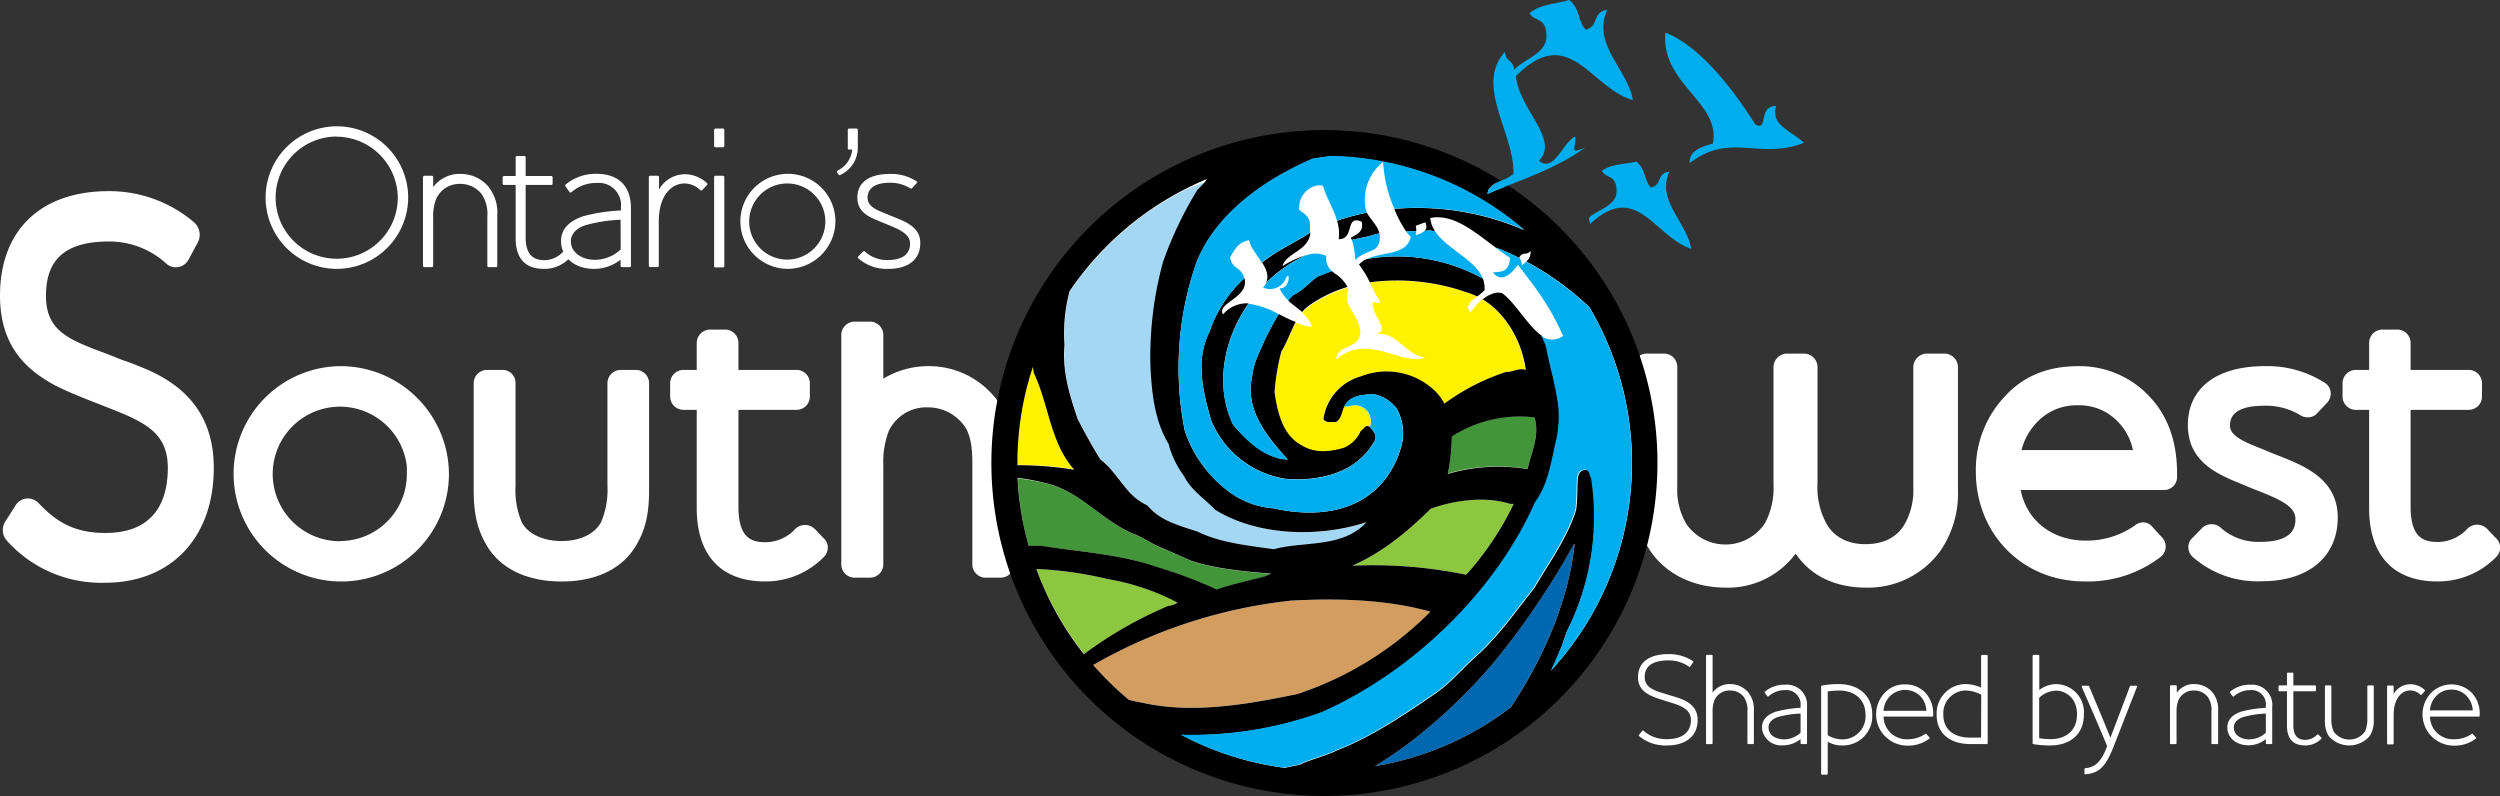
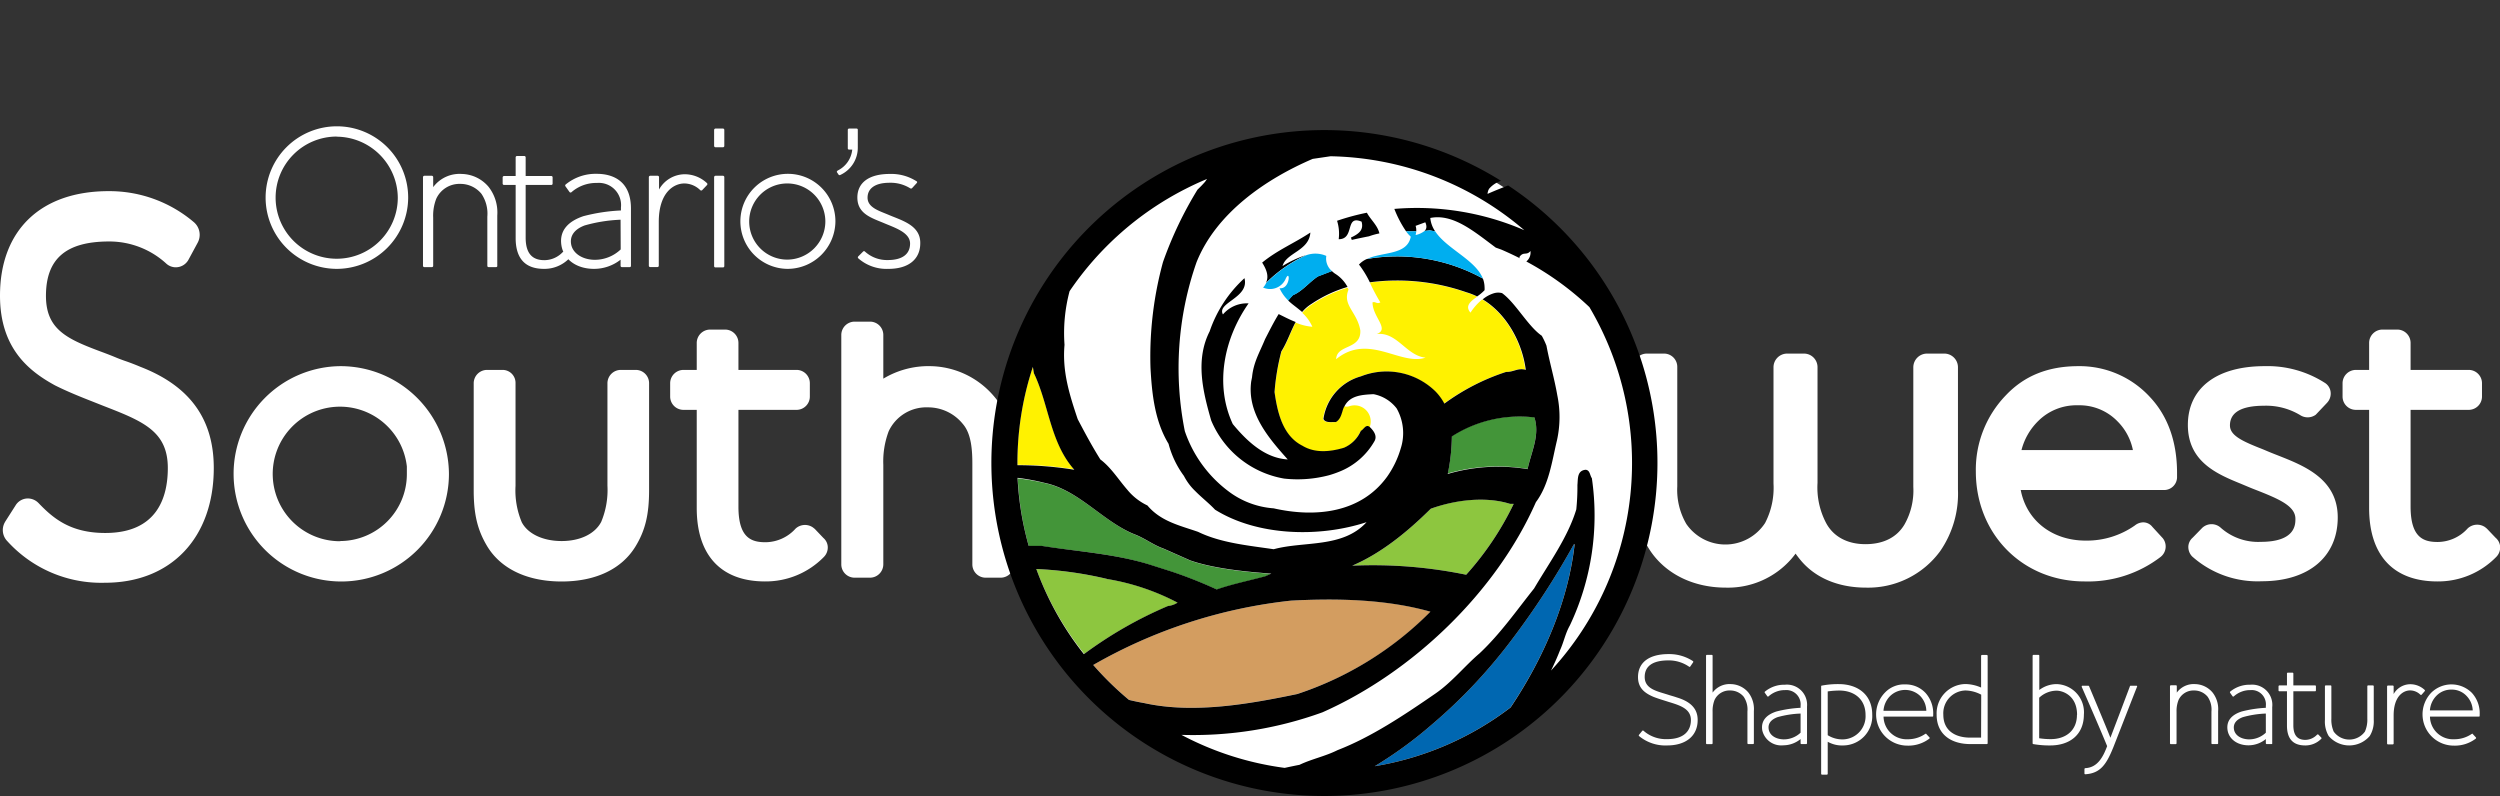
<svg xmlns="http://www.w3.org/2000/svg" width="399.83" height="127.32">
  <rect width="100%" height="100%" fill="#333333" stroke="none" />
  <defs>
    <style>.cls-1{fill:#fff}.cls-2{fill:#fff200}.cls-5{fill:#8dc63f}.cls-6{fill:#439539}.cls-8{fill:#00aeef}</style>
  </defs>
  <g id="Layer_2" data-name="Layer 2">
    <g id="Layer_1-2" data-name="Layer 1">
      <path class="cls-1" d="M22.49 58.68c-1-.42-1.84-.74-2.62-1-.49-.18-.94-.34-1.33-.51-.84-.35-1.71-.68-2.58-1-5.33-2-8.61-3.54-8.61-8.85 0-5.94 3.21-8.7 10.11-8.7a13.49 13.49 0 0 1 9.19 3.59 2.26 2.26 0 0 0 1.47.54 2.32 2.32 0 0 0 2.05-1.26l1.47-2.72a2.66 2.66 0 0 0-.59-3.2 20.86 20.86 0 0 0-13.59-5C6.53 30.54 0 36.8 0 47.29c0 8.47 4.69 12.1 8.81 14.35 2 1 4.07 1.83 6.06 2.61l1.69.67.77.3c5.89 2.3 9.51 4 9.51 9.63 0 4.74-1.74 10.39-10 10.39-5.62 0-8.37-2.38-10.7-4.81L6 80.3a2.39 2.39 0 0 0-1.53-.58 2.3 2.3 0 0 0-2 1.14L.83 83.43l-.07.13a2.54 2.54 0 0 0 .42 3 20.26 20.26 0 0 0 15.61 6.64c10.57 0 17.4-7.2 17.4-18.35 0-7.85-3.85-13.12-11.7-16.17ZM54.42 58.56A17.22 17.22 0 1 0 71.8 75.81a17.34 17.34 0 0 0-17.38-17.25Zm0 28a10.76 10.76 0 1 1 10.65-11.95v1.2a10.7 10.7 0 0 1-10.65 10.72ZM101.71 59.16h-2.45a2.14 2.14 0 0 0-2.11 2.17v16.34a13.23 13.23 0 0 1-1 5.8c-1 1.91-3.35 3.06-6.33 3.06s-5.4-1.15-6.37-3a13.13 13.13 0 0 1-1-5.83V61.26a2.07 2.07 0 0 0-2.1-2.1h-2.48a2.14 2.14 0 0 0-2.11 2.17V78.4c0 3.88.61 6.4 2.18 9 2.2 3.6 6.42 5.6 11.88 5.6s9.62-2 11.82-5.61c1.57-2.58 2.17-5.11 2.17-9V61.26a2.13 2.13 0 0 0-2.1-2.1ZM130.31 84.59l-.29-.23a2.23 2.23 0 0 0-2.78.18 6.54 6.54 0 0 1-4.81 2.18c-2.25 0-4.33-.68-4.33-5.67v-15.5h9.32a2.13 2.13 0 0 0 2.1-2.17v-2.12a2.13 2.13 0 0 0-2.1-2.1h-9.32v-4.35a2.14 2.14 0 0 0-2.11-2.1h-2.46a2.15 2.15 0 0 0-2.1 2.17v4.28h-2.08a2.14 2.14 0 0 0-2.17 2.17v2.12a2.13 2.13 0 0 0 2.17 2.1h2.08v15.7c0 7.57 3.89 11.74 10.94 11.74a13 13 0 0 0 9.37-3.89 2.16 2.16 0 0 0 .64-1.73 2 2 0 0 0-.69-1.33ZM158.93 63.33a13.61 13.61 0 0 0-10.06-4.77 14 14 0 0 0-7.6 2v-7.02a2.13 2.13 0 0 0-2.16-2.1h-2.39a2.14 2.14 0 0 0-2.17 2.17v36.68a2.13 2.13 0 0 0 2.17 2.1h2.46a2.14 2.14 0 0 0 2.09-2.17V74.34a13.72 13.72 0 0 1 .86-5.37 6.64 6.64 0 0 1 6.28-3.82 7.14 7.14 0 0 1 5.59 2.67c1.33 1.54 1.51 4.09 1.51 6.39v16.08a2.13 2.13 0 0 0 2.1 2.1h2.46a2.14 2.14 0 0 0 2.1-2.17V73.81c.03-4.58-1.01-7.91-3.24-10.48ZM266.64 119.22a6.59 6.59 0 0 1-4.51-1.51.14.14 0 0 1 0-.19l.53-.65a.14.14 0 0 1 .19 0 5.43 5.43 0 0 0 3.81 1.34c2.52 0 3.77-1.21 3.77-3.06s-1.86-2.37-3.62-2.91c-.8-.26-1.61-.49-2.39-.8-1.32-.57-2.45-1.36-2.45-3.14 0-2.35 1.76-3.69 4.9-3.69a6.92 6.92 0 0 1 3.9 1.13.16.16 0 0 1 0 .21l-.46.67a.13.13 0 0 1-.18 0 5.68 5.68 0 0 0-3.3-1c-2.81 0-3.79 1.14-3.79 2.65 0 2 2.14 2.3 3.9 2.89.31.1.75.21 1.23.38 1.58.48 3.34 1.38 3.34 3.58.02 2.61-1.93 4.1-4.87 4.1ZM280.38 119h-.78a.14.14 0 0 1-.13-.13v-5.07a3.65 3.65 0 0 0-.6-2.37 2.79 2.79 0 0 0-2.19-1 2.63 2.63 0 0 0-2.47 1.52 4.82 4.82 0 0 0-.31 1.91v5a.14.14 0 0 1-.13.15H273a.14.14 0 0 1-.15-.13v-14a.15.15 0 0 1 .15-.15h.75a.15.15 0 0 1 .15.13v5.91a3.36 3.36 0 0 1 2.93-1.36 3.75 3.75 0 0 1 2.77 1.32 4.31 4.31 0 0 1 .9 3v5.17a.14.14 0 0 1-.12.1ZM288.89 119h-.78a.13.13 0 0 1-.14-.13v-.67a4.41 4.41 0 0 1-2.77 1 3.11 3.11 0 0 1-3.36-2.41c-.25-1.6.78-2.52 2.27-3a19.34 19.34 0 0 1 3.86-.59v-.31a2.29 2.29 0 0 0-2.48-2.52 3.88 3.88 0 0 0-2.64 1 .14.14 0 0 1-.19 0l-.4-.56a.13.13 0 0 1 0-.19 4.81 4.81 0 0 1 3.2-1.11A3.22 3.22 0 0 1 289 113v5.87a.14.14 0 0 1-.11.13Zm-.92-4.88a15.67 15.67 0 0 0-3.7.58c-1 .38-1.55 1-1.4 1.93s1.05 1.57 2.35 1.62a3.91 3.91 0 0 0 2.75-1.07ZM294.84 119.22a4.67 4.67 0 0 1-2.53-.59v5.12a.14.14 0 0 1-.13.14h-.77a.14.14 0 0 1-.15-.12v-14c0-.09.06-.13.15-.13a13.75 13.75 0 0 1 2.66-.23c3.06 0 5.36 1.7 5.36 4.88a4.68 4.68 0 0 1-4.59 4.93Zm-.67-8.78a13.76 13.76 0 0 0-1.86.14v7a4.41 4.41 0 0 0 2.53.67 3.7 3.7 0 0 0 3.52-3.9c0-2.59-1.88-3.91-4.19-3.91ZM309.08 114.61h-7.84a3.68 3.68 0 0 0 3.87 3.62 4.86 4.86 0 0 0 2.79-.85c.07 0 .11-.11.17 0l.51.55a.14.14 0 0 1 0 .19 5.54 5.54 0 0 1-3.53 1.13 5 5 0 0 1-3.58-8.49 4.24 4.24 0 0 1 3.27-1.3 4.31 4.31 0 0 1 3.21 1.36 4.87 4.87 0 0 1 1.23 3.48v.23a.12.12 0 0 1-.1.08Zm-1-.92a3.5 3.5 0 0 0-1-2.4 3.46 3.46 0 0 0-4.76 0 3.68 3.68 0 0 0-1.09 2.39h6.85ZM317.76 119h-2.66c-3 0-5.37-1.51-5.37-4.7a4.69 4.69 0 0 1 4.61-4.9 6.51 6.51 0 0 1 2.5.56v-5.06a.15.15 0 0 1 .14-.15h.76a.15.15 0 0 1 .15.13v14a.14.14 0 0 1-.13.12Zm-.9-7.9a5.57 5.57 0 0 0-2.52-.67 3.64 3.64 0 0 0-3.54 3.87c0 2.63 2 3.67 4.3 3.67h1.74ZM327.91 119.22a14.91 14.91 0 0 1-2.68-.21c-.09 0-.15-.06-.15-.13v-14a.15.15 0 0 1 .15-.15h.77a.14.14 0 0 1 .15.13v5.49a4.61 4.61 0 0 1 2.76-.94 4.51 4.51 0 0 1 4.37 4.9c-.02 3.21-2.28 4.91-5.37 4.91Zm4.28-4.89c0-3.14-2.33-3.87-3.27-3.87a4.1 4.1 0 0 0-2.79 1.13v6.48a11.91 11.91 0 0 0 1.87.14c2.3 0 4.17-1.3 4.17-3.88Z" />
      <path class="cls-1" d="M338 119.49c-1.11 2.75-2.07 4.2-4.51 4.34a.13.13 0 0 1-.12-.12V123c0-.08.06-.12.12-.15 2-.08 2.88-1.84 3.51-3.52-1.35-3.31-4.07-9.49-4.07-9.49s0-.17.08-.17h.93c.08 0 .14 0 .18.1s2.69 6.38 3.4 8.22c1.6-4.19 1.07-2.79 3.12-8.22 0-.1.11-.1.17-.1h.88c.11 0 .13.1.09.17s-2.65 6.78-3.78 9.65ZM354.58 119h-.78a.13.13 0 0 1-.12-.13v-5.07a3.59 3.59 0 0 0-.61-2.37 2.77 2.77 0 0 0-2.18-1 2.62 2.62 0 0 0-2.47 1.52 4.8 4.8 0 0 0-.32 1.91v5a.14.14 0 0 1-.12.15h-.78a.14.14 0 0 1-.15-.13v-9.14a.15.15 0 0 1 .15-.14h.8a.13.13 0 0 1 .14.12v1.05a3.37 3.37 0 0 1 2.94-1.36 3.75 3.75 0 0 1 2.76 1.32 4.27 4.27 0 0 1 .91 3v5.17a.14.14 0 0 1-.17.1ZM363.3 119h-.77a.14.14 0 0 1-.15-.13v-.67a4.38 4.38 0 0 1-2.77 1c-1.8 0-3.12-1-3.35-2.41-.25-1.6.77-2.52 2.26-3a19.45 19.45 0 0 1 3.86-.59v-.31a2.28 2.28 0 0 0-2.47-2.52 3.91 3.91 0 0 0-2.65 1 .14.14 0 0 1-.19 0l-.4-.56a.16.16 0 0 1 0-.19 4.84 4.84 0 0 1 3.21-1.11 3.23 3.23 0 0 1 3.52 3.58v5.87a.14.14 0 0 1-.1.04Zm-.92-4.88a15.59 15.59 0 0 0-3.69.58c-1 .38-1.55 1-1.41 1.93s1.05 1.57 2.35 1.62a3.9 3.9 0 0 0 2.75-1.07ZM371.25 118.15a3.55 3.55 0 0 1-2.58 1.07c-2.18 0-2.91-1.34-2.91-3.17v-5.49h-1.2a.14.14 0 0 1-.15-.12v-.68a.15.15 0 0 1 .15-.14h1.2v-1.89a.14.14 0 0 1 .12-.15h.78a.14.14 0 0 1 .12.13v1.91h3.48a.13.13 0 0 1 .13.12v.67a.14.14 0 0 1-.13.15h-3.48V116c0 1.72.76 2.33 1.91 2.33a2.62 2.62 0 0 0 1.89-.84.17.17 0 0 1 .21 0l.46.48a.12.12 0 0 1 0 .18ZM379 117.71a4.33 4.33 0 0 1-6.57 0 4.55 4.55 0 0 1-.6-2.56v-5.39a.13.13 0 0 1 .12-.14h.78a.12.12 0 0 1 .13.12v5.18a4.73 4.73 0 0 0 .37 2.08 3.08 3.08 0 0 0 5 0 4.72 4.72 0 0 0 .38-2.08v-5.16a.13.13 0 0 1 .12-.14h.78a.14.14 0 0 1 .13.12v5.39a4.5 4.5 0 0 1-.64 2.58ZM387.29 111.11a.17.17 0 0 1-.19 0 2.35 2.35 0 0 0-1.64-.69c-1.11 0-2.64.94-2.64 4v4.48a.14.14 0 0 1-.12.15h-.78a.14.14 0 0 1-.15-.13v-9.14a.15.15 0 0 1 .15-.14h.75a.14.14 0 0 1 .15.12V111a3.08 3.08 0 0 1 2.6-1.57 3.36 3.36 0 0 1 2.37.92.14.14 0 0 1 0 .19ZM396.47 114.61h-7.84a3.68 3.68 0 0 0 3.88 3.62 4.86 4.86 0 0 0 2.79-.85c.06 0 .1-.11.16 0l.51.55a.14.14 0 0 1 0 .19 5.52 5.52 0 0 1-3.52 1.13 5 5 0 0 1-3.59-8.49 4.61 4.61 0 0 1 6.48.06 4.83 4.83 0 0 1 1.24 3.48v.23a.13.13 0 0 1-.11.08Zm-1-.92a3.51 3.51 0 0 0-1-2.4 3.22 3.22 0 0 0-2.37-1 3.28 3.28 0 0 0-2.39.94 3.68 3.68 0 0 0-1.09 2.39h6.86ZM332.41 58.56c-4.83 0-8.62 1.52-11.57 4.62A17.11 17.11 0 0 0 316 75.41c0 10 7.47 17.58 17.38 17.58a19.07 19.07 0 0 0 12.17-3.92l.18-.16a2.12 2.12 0 0 0 .17-2.83l-1.67-1.82a1.86 1.86 0 0 0-1.48-.72 2.19 2.19 0 0 0-1.32.5 13.35 13.35 0 0 1-7.85 2.42c-5.42 0-9.48-3.25-10.4-8.09h23a2.07 2.07 0 0 0 2-2v-.73c0-5-1.48-9.13-4.37-12.18a15.28 15.28 0 0 0-11.4-4.9Zm-.07 6.26a8.46 8.46 0 0 1 6.31 2.56 9 9 0 0 1 2.47 4.6H323.3a10 10 0 0 1 2.7-4.67 8.65 8.65 0 0 1 6.34-2.49ZM364.17 72.78c-.62-.24-1.22-.48-1.8-.73-.37-.16-.77-.32-1.16-.47-2.76-1.11-4.57-2-4.57-3.54 0-2.09 1.84-3.15 5.46-3.15a10.54 10.54 0 0 1 5.77 1.5 2.2 2.2 0 0 0 2.49-.06l1.83-1.93.16-.2a2.14 2.14 0 0 0 .34-1.78 2 2 0 0 0-.92-1.22 17 17 0 0 0-9.6-2.64c-7.67 0-12.26 3.52-12.26 9.41s4.7 7.86 8.48 9.4l1.12.47c.54.23 1.11.45 1.7.68 3.46 1.37 5.9 2.48 5.9 4.46 0 .91 0 3.68-5.54 3.68a9 9 0 0 1-6.44-2.29 2.18 2.18 0 0 0-2.93.06L350.67 86a2 2 0 0 0-.68 1.32 2.19 2.19 0 0 0 .61 1.68l.15.13a15.7 15.7 0 0 0 11 3.83c7.48 0 12.13-3.92 12.13-10.21s-5.63-8.35-9.71-9.97ZM399.12 86l-1.38-1.45-.29-.24a2.24 2.24 0 0 0-2.78.19 6.5 6.5 0 0 1-4.8 2.18c-2.26 0-4.34-.68-4.34-5.67V65.55h9.32a2.13 2.13 0 0 0 2.1-2.17v-2.12a2.13 2.13 0 0 0-2.1-2.1h-9.32v-4.35a2.13 2.13 0 0 0-2.11-2.1H381a2.14 2.14 0 0 0-2.1 2.17v4.28h-2.09a2.14 2.14 0 0 0-2.16 2.17v2.12a2.13 2.13 0 0 0 2.16 2.1h2.09v15.7c0 7.57 3.88 11.74 10.93 11.74a13 13 0 0 0 9.37-3.89 2.16 2.16 0 0 0 .65-1.73 2.07 2.07 0 0 0-.73-1.37ZM310.9 56.55h-2.68a2.2 2.2 0 0 0-2.22 2.22v19.09a11 11 0 0 1-1.4 6c-1.22 2.08-3.38 3.17-6.26 3.17s-5.14-1.2-6.31-3.43a12.22 12.22 0 0 1-1.35-6.38V58.7a2.17 2.17 0 0 0-2.14-2.15h-2.75a2.19 2.19 0 0 0-2.15 2.22v18.57a12.19 12.19 0 0 1-1.35 6.31 7.58 7.58 0 0 1-12.59.15 10.84 10.84 0 0 1-1.45-6V58.7a2.12 2.12 0 0 0-2.15-2.15h-2.75a2.19 2.19 0 0 0-2.15 2.22v19.54a16.55 16.55 0 0 0 2.8 9.88c2.53 3.68 6.92 5.79 12 5.79a13.45 13.45 0 0 0 10.51-4.61c.24-.28.46-.55.66-.83q.3.43.66.87c2.39 3 6.16 4.57 10.6 4.57a14.27 14.27 0 0 0 11.87-5.84 16.17 16.17 0 0 0 2.84-9.83V58.7a2.19 2.19 0 0 0-2.24-2.15ZM53.82 43a11.4 11.4 0 1 1 11.46-11.34A11.44 11.44 0 0 1 53.82 43Zm0-21.16a9.77 9.77 0 1 0 9.8 9.8 9.84 9.84 0 0 0-9.8-9.78ZM79.34 42.72h-1.21a.2.2 0 0 1-.19-.19v-7.88A5.65 5.65 0 0 0 77 31a4.34 4.34 0 0 0-3.39-1.59 4.07 4.07 0 0 0-3.84 2.38 7.43 7.43 0 0 0-.49 3v7.71a.2.2 0 0 1-.19.22h-1.21a.21.21 0 0 1-.23-.19V28.34a.23.23 0 0 1 .23-.23h1.17a.22.22 0 0 1 .23.2v1.62a5.25 5.25 0 0 1 4.56-2.11 5.77 5.77 0 0 1 4.29 2.05 6.65 6.65 0 0 1 1.4 4.59v8a.2.2 0 0 1-.19.26ZM91 41.36A5.5 5.5 0 0 1 87 43c-3.38 0-4.53-2.09-4.53-4.92v-8.5h-1.85a.22.22 0 0 1-.23-.2v-1a.23.23 0 0 1 .23-.23h1.85v-2.97a.22.22 0 0 1 .2-.23h1.2a.22.22 0 0 1 .2.2v3h4.12a.21.21 0 0 1 .19.2v1a.21.21 0 0 1-.19.23h-4.12V38c0 2.66 1.17 3.61 3 3.61A4.08 4.08 0 0 0 90 40.32a.25.25 0 0 1 .33 0l.71.74a.19.19 0 0 1-.04.3Z" />
      <path class="cls-1" d="M100.68 42.72h-1.21a.21.21 0 0 1-.22-.19v-1A6.85 6.85 0 0 1 95 43c-2.8 0-4.85-1.5-5.21-3.75-.39-2.47 1.21-3.9 3.52-4.68a28.83 28.83 0 0 1 6-.91v-.49a3.55 3.55 0 0 0-3.84-3.91 6 6 0 0 0-4.1 1.5.22.22 0 0 1-.3-.07l-.62-.87a.22.22 0 0 1 0-.3 7.55 7.55 0 0 1 5-1.72c2 0 5.46.71 5.46 5.56v9.14a.2.2 0 0 1-.23.22Zm-1.43-7.58a24.45 24.45 0 0 0-5.73.91c-1.6.59-2.41 1.63-2.18 3S93 41.49 95 41.55a6 6 0 0 0 4.27-1.66ZM112.29 30.42a.24.24 0 0 1-.29 0 3.68 3.68 0 0 0-2.54-1.08c-1.72 0-4.1 1.46-4.1 6.15v7a.21.21 0 0 1-.19.22H104a.21.21 0 0 1-.23-.19V28.34a.23.23 0 0 1 .23-.23h1.17a.22.22 0 0 1 .23.2v2a4.76 4.76 0 0 1 4-2.44 5.2 5.2 0 0 1 3.68 1.43.22.22 0 0 1 0 .29ZM115.64 23.55h-1.2a.22.22 0 0 1-.23-.22v-2.54a.23.23 0 0 1 .23-.23h1.17a.22.22 0 0 1 .23.2v2.57a.21.21 0 0 1-.2.22Zm.2 19a.21.21 0 0 1-.2.22h-1.2a.21.21 0 0 1-.23-.19V28.34a.23.23 0 0 1 .23-.23h1.17a.22.22 0 0 1 .23.2V42.5ZM125.93 43a7.6 7.6 0 1 1 7.68-7.59 7.66 7.66 0 0 1-7.68 7.59Zm6.07-7.57a6.09 6.09 0 1 0-6.09 6.09 6.12 6.12 0 0 0 6.09-6.09ZM134.35 28a.21.21 0 0 1-.23-.06l-.26-.39c-.07-.07 0-.17.1-.27a4.18 4.18 0 0 0 2.34-3.35h-.52a.21.21 0 0 1-.19-.23v-2.91a.21.21 0 0 1 .19-.23H137a.19.19 0 0 1 .19.2v2.92a4.8 4.8 0 0 1-2.84 4.32ZM142.1 43a6.85 6.85 0 0 1-4.84-1.69.21.21 0 0 1 0-.3l.78-.78a.2.2 0 0 1 .29 0 5.24 5.24 0 0 0 3.67 1.36c2.18 0 3.55-.85 3.55-2.64s-2.48-2.54-4.23-3.29c-1.93-.81-4.2-1.46-4.2-4.07 0-2.37 1.85-3.77 5.17-3.77A7.5 7.5 0 0 1 146.6 29c.13.06.09.2 0 .29l-.75.82a.26.26 0 0 1-.29 0 5.92 5.92 0 0 0-3.29-.88c-2.44 0-3.52 1-3.52 2.38 0 1.59 1.86 2.11 3.32 2.73 2.12.91 5.11 1.66 5.11 4.49.03 2.69-1.95 4.17-5.08 4.17ZM264.3 74a52.67 52.67 0 1 1-52.66-52.66A52.67 52.67 0 0 1 264.3 74Z" />
      <path class="cls-2" d="M165.35 59.65c-.06-.32-.11-.65-.16-1a48.92 48.92 0 0 0-2.48 15.38v.31a56.73 56.73 0 0 1 9.1.73c-3.81-4.3-4.04-10.36-6.46-15.42ZM235.18 50c-.93-1.06 0-1.8 1.06-2.55a10.58 10.58 0 0 0-1.75-.68 33.49 33.49 0 0 0-15.41-1.58 32.49 32.49 0 0 0 1.68 3.17c-.57.33-.77-.19-1.25 0 0 2.36 2.81 4.28.67 5.06 3.28-.37 4.73 3.48 7.81 3.78-4.05 1.34-9.12-4-14.3.25.1-2.43 4-1.46 3.87-4.6-.51-3-2.9-4-1.9-6.5 0-.12-.09-.22-.13-.33a21 21 0 0 0-5.7 2.67 6.41 6.41 0 0 0-1.56 1.34 6.63 6.63 0 0 1 1.62 2.23 8.45 8.45 0 0 1-2.67-.67c-.83 1.53-1.36 3.24-2.29 4.7a36.12 36.12 0 0 0-1.09 6.51c.5 3.27 1.31 7 4.47 8.58 2 1.24 4.51.95 6.58.29a5.13 5.13 0 0 0 2.71-2.71c.46-.18.81-1.16 1.44-.6a2.58 2.58 0 0 0-3.21-3.4 1.23 1.23 0 0 1-.86 0 3.2 3.2 0 0 0-.19.37c-.28.78-.39 1.69-1.19 2.18-.71 0-1.69.18-2-.49a8.3 8.3 0 0 1 6-6.82 11.17 11.17 0 0 1 11.93 2.42 8.39 8.39 0 0 1 1.41 1.94 34.87 34.87 0 0 1 9.89-5.07c1.19 0 1.9-.7 3.13-.32-.53-4.28-3-8.94-6.89-11.28a8.87 8.87 0 0 0-1.88 2.11Z" />
      <path d="M251.68 87.09a127 127 0 0 1-10 15.34 83.6 83.6 0 0 1-12.76 13.51 65.45 65.45 0 0 1-9.06 6.6 49 49 0 0 0 21.72-9.4c5.32-7.94 9.27-17.07 10.24-26.13Z" style="fill:#0067b1" />
-       <path d="M194.38 81.54c-.93-1-2.14-2-3.19-3a9.14 9.14 0 0 1-1.78-2.39A15.06 15.06 0 0 1 187 71c-2.21-3.63-2.67-8-2.89-12.18a57.37 57.37 0 0 1 2-16.89 60.89 60.89 0 0 1 5.48-11.58c.41-.39.81-.8 1.19-1.23-1.09.36-2.16.76-3.2 1.22a49.49 49.49 0 0 0-18.46 16.26 26.07 26.07 0 0 0-.81 8.58c-.39 4.33.84 8.09 2.11 11.89 1.19 2.26 2.28 4.3 3.62 6.44 1.72 1.29 2.88 3.2 4.3 4.83a9.26 9.26 0 0 0 3.23 2.53c2.15 2.57 5.24 3.2 8.1 4.22 3.66 1.79 8 2.18 12.1 2.78 4.89-1.3 11-.14 14.85-4.33-7.62 2.46-17.49 2.22-24.24-2Z" style="fill:#a4d7f4" />
      <path class="cls-5" d="M186.88 96.91a3.34 3.34 0 0 0 1.51-.53 37.21 37.21 0 0 0-11.33-3.79A60.66 60.66 0 0 0 165.74 91a48.71 48.71 0 0 0 7.67 13.58 65.36 65.36 0 0 1 13.47-7.67Z" />
      <path class="cls-6" d="M166.61 87.34c5.81.88 11.75 1.23 17.31 3l3.52 1.12a71.83 71.83 0 0 1 7.18 2.85c2.54-.88 5.17-1.4 7.78-2.11l.95-.42c-3.8-.28-9.15-.78-12.95-2.11l-4.22-1.87c-1.73-.63-2.68-1.44-4.37-2.18-5.27-2-9.11-7.21-14.78-8.37a35.43 35.43 0 0 0-4.26-.74 48.69 48.69 0 0 0 1.78 10.88c.65-.03 1.33-.02 2.06-.05Z" />
      <path d="M180.56 111.93c.8.19 1.6.36 2.41.5 8 1.76 16.9.14 24.5-1.44a53.65 53.65 0 0 0 21.36-13.16c-6.94-2-14.85-2.18-22.45-1.76a81 81 0 0 0-31.54 10.27 50.34 50.34 0 0 0 5.72 5.59Z" style="fill:#d39d60" />
      <path class="cls-6" d="M244.31 75c.6-2.79 2-5.42 1.09-8.27a20.07 20.07 0 0 0-13.2 3 30.75 30.75 0 0 1-.66 6 28.71 28.71 0 0 1 12.77-.73Z" />
      <path class="cls-5" d="M242.09 80.58h-.6c-4-1.26-8.9-.63-12.66.78-3.7 3.66-7.89 7.11-12.57 9.11a74 74 0 0 1 18.23 1.45 47.91 47.91 0 0 0 7.6-11.34Z" />
      <path d="M208.31 71.29c-3.16-1.58-4-5.31-4.47-8.58a36.12 36.12 0 0 1 1.09-6.51c.93-1.46 1.46-3.17 2.29-4.7-.54-.21-1.06-.45-1.59-.71l-1.13-.56c-.81 1.31-1.49 2.69-2.17 4-.88 2.15-1.85 3.67-2.09 6.1l-.13.66c-.7 5.07 2.82 9.11 5.84 12.49-3.62-.21-6.47-2.85-8.79-5.66-2.94-6.32-1.39-13.72 2.53-19.3a5 5 0 0 0-4.1 1.77c-1.06-1.9 4.27-2.65 3.44-5.8a20.45 20.45 0 0 0-5.57 8.51c-2.32 4.57-1.09 9.6.25 14.25a15.49 15.49 0 0 0 11.65 9.29 19.62 19.62 0 0 0 7.21-.54 16.12 16.12 0 0 0 1.57-.54 11.22 11.22 0 0 0 5.68-4.9c.48-.84-.12-1.66-.74-2.26-.63-.56-1 .42-1.44.6a5.13 5.13 0 0 1-2.71 2.71c-2.11.63-4.58.92-6.62-.32ZM213.49 43.75a3.94 3.94 0 0 1-.49-.41c-.75.3-1.5.58-2.23.86-1.37.91-2.49 2.39-4 3-.27.28-.52.56-.76.85.32.31.65.58 1 .85s.84.65 1.24 1a6.41 6.41 0 0 1 1.56-1.34 21 21 0 0 1 5.7-2.67 5.6 5.6 0 0 0-2.02-2.14ZM202.45 45.27a22 22 0 0 1 6.43-4.47 16.83 16.83 0 0 0-3.76 1.75c.57-2.14 4.24-2.41 4.45-5.36C207 38.9 204.28 40 201.86 42c.68 1.07 1.14 2.2.59 3.27ZM220.61 37.33c-.28-1.29-1.44-2.23-2-3.31a37.62 37.62 0 0 0-4.77 1.29 6.89 6.89 0 0 1 .26 2.95c2.62 0 .95-3.95 3.66-2.81.4 1.43-.57 2-1.71 2.55a3.44 3.44 0 0 1 .14.37c.92-.21 1.84-.4 2.76-.58a11.17 11.17 0 0 1 1.66-.46ZM237.16 44.55a28.37 28.37 0 0 0-18.57-3.12 3.61 3.61 0 0 0-1.25.89 4.24 4.24 0 0 1 .31.4 16.39 16.39 0 0 1 1.43 2.43 33.49 33.49 0 0 1 15.41 1.58 10.58 10.58 0 0 1 1.75.68 7.23 7.23 0 0 0 1.19-1 3.84 3.84 0 0 0 0-.48 4.17 4.17 0 0 0-.27-1.38Z" />
      <path d="M241.2 29.66c-.82.32-1.61.63-2.32.93l-.47.2-.5.22a1.3 1.3 0 0 1 .07-.41 1.35 1.35 0 0 1 .2-.44 4.39 4.39 0 0 1 1.88-1.24 53.25 53.25 0 1 0 16 74.75 53.76 53.76 0 0 0 3.51-6.07 53.16 53.16 0 0 0-18.37-67.94Zm-21.33 92.88a65.45 65.45 0 0 0 9.06-6.6 83.6 83.6 0 0 0 12.76-13.51 127 127 0 0 0 10-15.34l.15-.08c-1 9.06-4.92 18.19-10.24 26.13a49 49 0 0 1-21.73 9.4Zm28.19-15.3c.49-1 1-2.12 1.42-3.21.64-1.38.85-2.69 1.59-4a41.12 41.12 0 0 0 3.52-23.55c-.33-.45-.28-1.29-1-1.35-1.38.14-1.21 1.44-1.31 2.44a36 36 0 0 1-.18 3.9c-1.35 4.46-4.32 8.52-6.75 12.65-2.84 3.56-5.38 7.23-8.72 10.37-2.35 2-4.38 4.57-7 6.39-5 3.45-10.3 7-15.71 9.09-2 1-4.1 1.4-6.09 2.35-.79.15-1.58.32-2.37.49a48.87 48.87 0 0 1-16.51-5.28 60.64 60.64 0 0 0 22.56-3.61c14.39-6.38 27.79-19.22 34.13-33.61 2.11-2.82 2.57-6.55 3.37-9.89a17.19 17.19 0 0 0 .05-7.21c-.45-2.63-1.23-5.24-1.73-7.92a12.83 12.83 0 0 0-.75-1.59c-2.21-1.52-4.18-5.25-6.35-6.82a2.38 2.38 0 0 0-1.24 0 5.07 5.07 0 0 0-1.86 1c3.88 2.34 6.36 7 6.89 11.28-1.23-.38-1.94.36-3.13.32a34.87 34.87 0 0 0-9.89 5.07 8.39 8.39 0 0 0-1.41-1.94 11.17 11.17 0 0 0-11.93-2.42 8.3 8.3 0 0 0-6 6.82c.32.67 1.3.46 2 .49.8-.49.91-1.4 1.19-2.18a3.2 3.2 0 0 1 .19-.37c.89-1.73 2.86-1.82 4.63-1.91a6.11 6.11 0 0 1 3.7 2.28 8 8 0 0 1 .65 6.41 15.15 15.15 0 0 1-2.17 4.5c-4.22 5.84-11.5 6.58-18.15 5.07a13.57 13.57 0 0 1-7.21-2.71 20.08 20.08 0 0 1-7-9.64 51.34 51.34 0 0 1 1.87-27c3.17-7.95 11.19-13.37 18.58-16.54l2.85-.42a48.9 48.9 0 0 1 31 11.83A43.21 43.21 0 0 0 223 33.41a17.67 17.67 0 0 0 1.88 3.59h1.62a2.19 2.19 0 0 0-.1-.88l1.55-.57c.29.65.2 1.08-.11 1.38l.84-.09.86.17a4.5 4.5 0 0 1-.79-2.15c3.65-.73 7 2.16 10.47 4.74l.87.31c1 .43 2 .9 3 1.4a1.63 1.63 0 0 0-.11-.17c.66-1 1.15-.2 1.79-1a1.86 1.86 0 0 1-.66 1.68 47 47 0 0 1 10.09 7.3 49 49 0 0 1-6.11 58.09ZM192.71 29.1c-.38.43-.78.84-1.19 1.23A60.89 60.89 0 0 0 186 41.91a57.37 57.37 0 0 0-2 16.89c.22 4.16.68 8.55 2.89 12.18a15.06 15.06 0 0 0 2.46 5.14 9.14 9.14 0 0 0 1.78 2.39c1.05 1.07 2.26 2 3.19 3 6.75 4.22 16.64 4.5 24.24 2-3.83 4.19-10 3-14.85 4.33-4.08-.6-8.44-1-12.1-2.78-2.86-1-5.95-1.65-8.1-4.22a9.26 9.26 0 0 1-3.23-2.53c-1.42-1.63-2.58-3.54-4.3-4.83-1.34-2.14-2.43-4.18-3.62-6.44-1.27-3.8-2.5-7.56-2.11-11.89a26.07 26.07 0 0 1 .81-8.58 49.49 49.49 0 0 1 18.39-16.28c1.17-.6 2.38-1.17 3.6-1.67Zm52.69 37.66c.91 2.85-.49 5.48-1.09 8.27a28.71 28.71 0 0 0-12.77.77 30.75 30.75 0 0 0 .66-6 20.07 20.07 0 0 1 13.2-3.04Zm-3.91 13.82h.6a47.91 47.91 0 0 1-7.6 11.34 74 74 0 0 0-18.23-1.45c4.68-2 8.87-5.45 12.57-9.11 3.76-1.36 8.65-2.04 12.66-.78ZM167 77.21c5.67 1.16 9.51 6.4 14.78 8.37 1.69.74 2.64 1.55 4.37 2.18l4.22 1.87c3.8 1.33 9.15 1.83 12.95 2.11l-.95.42c-2.61.71-5.24 1.23-7.78 2.11a71.83 71.83 0 0 0-7.18-2.85l-3.52-1.12c-5.56-1.73-11.5-2.08-17.31-3h-2.06a48.69 48.69 0 0 1-1.78-10.88 35.43 35.43 0 0 1 4.26.79Zm10 15.38a37.21 37.21 0 0 1 11.33 3.79 3.34 3.34 0 0 1-1.51.53 65.36 65.36 0 0 0-13.47 7.71A48.71 48.71 0 0 1 165.74 91a60.66 60.66 0 0 1 11.32 1.59Zm29.32 3.48c7.6-.42 15.51-.21 22.45 1.76a53.65 53.65 0 0 1-21.3 13.17c-7.6 1.58-16.54 3.2-24.5 1.44-.81-.14-1.61-.31-2.41-.5a50.34 50.34 0 0 1-5.72-5.59 81 81 0 0 1 31.54-10.28Zm-41.13-37.39c.05.32.1.65.16 1 2.42 5.06 2.6 11.12 6.47 15.45a56.73 56.73 0 0 0-9.1-.73v-.31a48.92 48.92 0 0 1 2.47-15.41Z" />
-       <path class="cls-8" d="M200.24 60.36c.24-2.43 1.21-4 2.09-6.1.68-1.34 1.36-2.72 2.17-4a13 13 0 0 0-4.81-1.68c-3.92 5.58-5.47 13-2.53 19.3 2.32 2.81 5.17 5.45 8.79 5.66-3-3.38-6.54-7.42-5.84-12.49ZM254.17 49.15a47 47 0 0 0-10.09-7.3 5.9 5.9 0 0 1-.69.59 2.31 2.31 0 0 0-.33-1.13c-1-.5-2-1-3-1.4l-.87-.31c.77.58 1.54 1.14 2.32 1.64-.16 2.19-1.18 2.21-2.74 2.33 1.4 1.81 3 .14 4-1.22 2.48 3.27 5 6.32 7.21 11.37a2.84 2.84 0 0 1-3.53-.06 12.83 12.83 0 0 1 .75 1.59c.5 2.68 1.28 5.29 1.73 7.92a17.19 17.19 0 0 1-.05 7.21c-.8 3.34-1.26 7.07-3.37 9.89-6.34 14.39-19.74 27.23-34.13 33.61a60.64 60.64 0 0 1-22.56 3.61 48.87 48.87 0 0 0 16.51 5.28c.79-.17 1.58-.34 2.37-.49 2-1 4.11-1.35 6.09-2.35 5.41-2.05 10.67-5.64 15.71-9.09 2.64-1.82 4.67-4.4 7-6.39 3.34-3.14 5.88-6.81 8.72-10.37 2.43-4.13 5.4-8.19 6.75-12.65a36 36 0 0 0 .18-3.9c.1-1-.07-2.3 1.31-2.44.76.06.71.9 1 1.35a41.12 41.12 0 0 1-3.39 23.56c-.74 1.35-.95 2.66-1.59 4-.46 1.09-.93 2.16-1.42 3.21a49 49 0 0 0 6.11-58.09ZM220.61 37.33a11.17 11.17 0 0 0-1.64.46c-.92.18-1.84.37-2.76.58a10.41 10.41 0 0 1 .51 3.22c2.07-1.9 3.71-1 3.95-3.37a2.62 2.62 0 0 0-.06-.89Z" />
      <path class="cls-8" d="M237.16 44.55c-1.19-3-5.76-4.73-7.62-7.54l-.86-.17-.84.09a3.44 3.44 0 0 1-1.44.66 2.8 2.8 0 0 0 .1-.59h-1.62a4.62 4.62 0 0 0 .75.85c-.57 3-4.52 2.39-7 3.56a28.37 28.37 0 0 1 18.53 3.14ZM206.8 47.22c1.48-.63 2.6-2.11 4-3 .73-.28 1.48-.56 2.23-.86a2.62 2.62 0 0 1-.91-2.43 4.32 4.32 0 0 0-3.21-.11 22 22 0 0 0-6.43 4.47 2.46 2.46 0 0 1-.47.7 2.73 2.73 0 0 0 3.55-1.27c.83-2 .86 1.61-.92 1.37a6.34 6.34 0 0 0 1.43 2c.21-.31.46-.59.73-.87Z" />
-       <path class="cls-8" d="M196.46 78.58a13.57 13.57 0 0 0 7.21 2.71c6.65 1.51 13.93.77 18.15-5.07a15.15 15.15 0 0 0 2.17-4.5 8 8 0 0 0-.65-6.41 6.11 6.11 0 0 0-3.7-2.28c-1.77.09-3.74.18-4.63 1.91a1.23 1.23 0 0 0 .86 0 2.58 2.58 0 0 1 3.21 3.4c.62.6 1.22 1.42.74 2.26a11.22 11.22 0 0 1-5.68 4.9 16.12 16.12 0 0 1-1.57.54 19.62 19.62 0 0 1-7.21.54 15.49 15.49 0 0 1-11.65-9.29c-1.34-4.65-2.57-9.68-.25-14.25a20.45 20.45 0 0 1 5.54-8.52 3.51 3.51 0 0 0-.19-.54c-.56-1.29-1.77-1-2.08-2.85.72-1.09 1.14-2.36 3.06-2.71.08 1 1.22 2.26 2 3.57 2.42-2 5.18-3.09 7.71-4.8a4.66 4.66 0 0 0 0-1c.13-2.3-2.22-2.24-1.69-3.1-.13-1.82 1.9-3.85 3.77-3.38.57 1.94 1.7 3.68 2.25 5.57a37.62 37.62 0 0 1 4.8-1.28 2.37 2.37 0 0 1-.25-.72 7.8 7.8 0 0 1 2.82-7.38 22.05 22.05 0 0 0 1.8 7.49 43.21 43.21 0 0 1 20.8 3.37 48.9 48.9 0 0 0-31-11.83l-2.85.42c-7.39 3.17-15.41 8.59-18.58 16.54a51.34 51.34 0 0 0-1.87 27 20.08 20.08 0 0 0 6.96 9.69ZM284.05 16.94c-3 .08-1.12 4-3.29 3-3.27-5.17-8.62-12.45-14.42-14.73-.72 8.3 8.93 11.11 7.59 17.76-2.18.56-3.85 1.37-3.68 3.11 6.44-5 11.22-.42 18.28-3.26-2.82-2.37-5.25-2.88-4.48-5.88ZM238.88 30.59c.71-.3 1.5-.61 2.32-.93 3.88-1.53 8.77-3.39 12.34-6.09-2.82 1.27-1.35 0-1.64-1.73-2 1-3.38 5.87-5.76 3.87 3.29-3.5-3.06-8-3.71-13.53C251 3.58 254.24 14 261.14 16c-.75-4.85-6.6-8.86-4.09-14.43-2.54.4-1.22 2.65-3.45 3.18-1.34-1.56-.85-3.26-2.6-4.75-2.53.71-4.55.64-6.39 2.1.78 1.43 2.59.56 2.72 3.5s-3.42 3.74-5.18 5.56c-.15-1.69-1.31-1.16-1.46-2.86-4.88 5.35 1.49 12.92 1.37 19.49a6.84 6.84 0 0 1-2 1.13 4.39 4.39 0 0 0-1.88 1.24 1.35 1.35 0 0 0-.2.44 1.3 1.3 0 0 0-.07.41l.5-.22ZM267 27.46c-2.19.23-1.05 2.18-3 2.53-1.15-1.4-.73-2.81-2.27-4.14-2.19.48-3.93.34-5.54 1.48.68 1.25 2.25.59 2.36 3.07s-2.82 3-4.39 4.39c0 .74.21 1.3.17 1 7.42-6.9 10.21 2 16.14 4-.63-4.13-5.65-7.79-3.47-12.33Z" />
    </g>
  </g>
</svg>